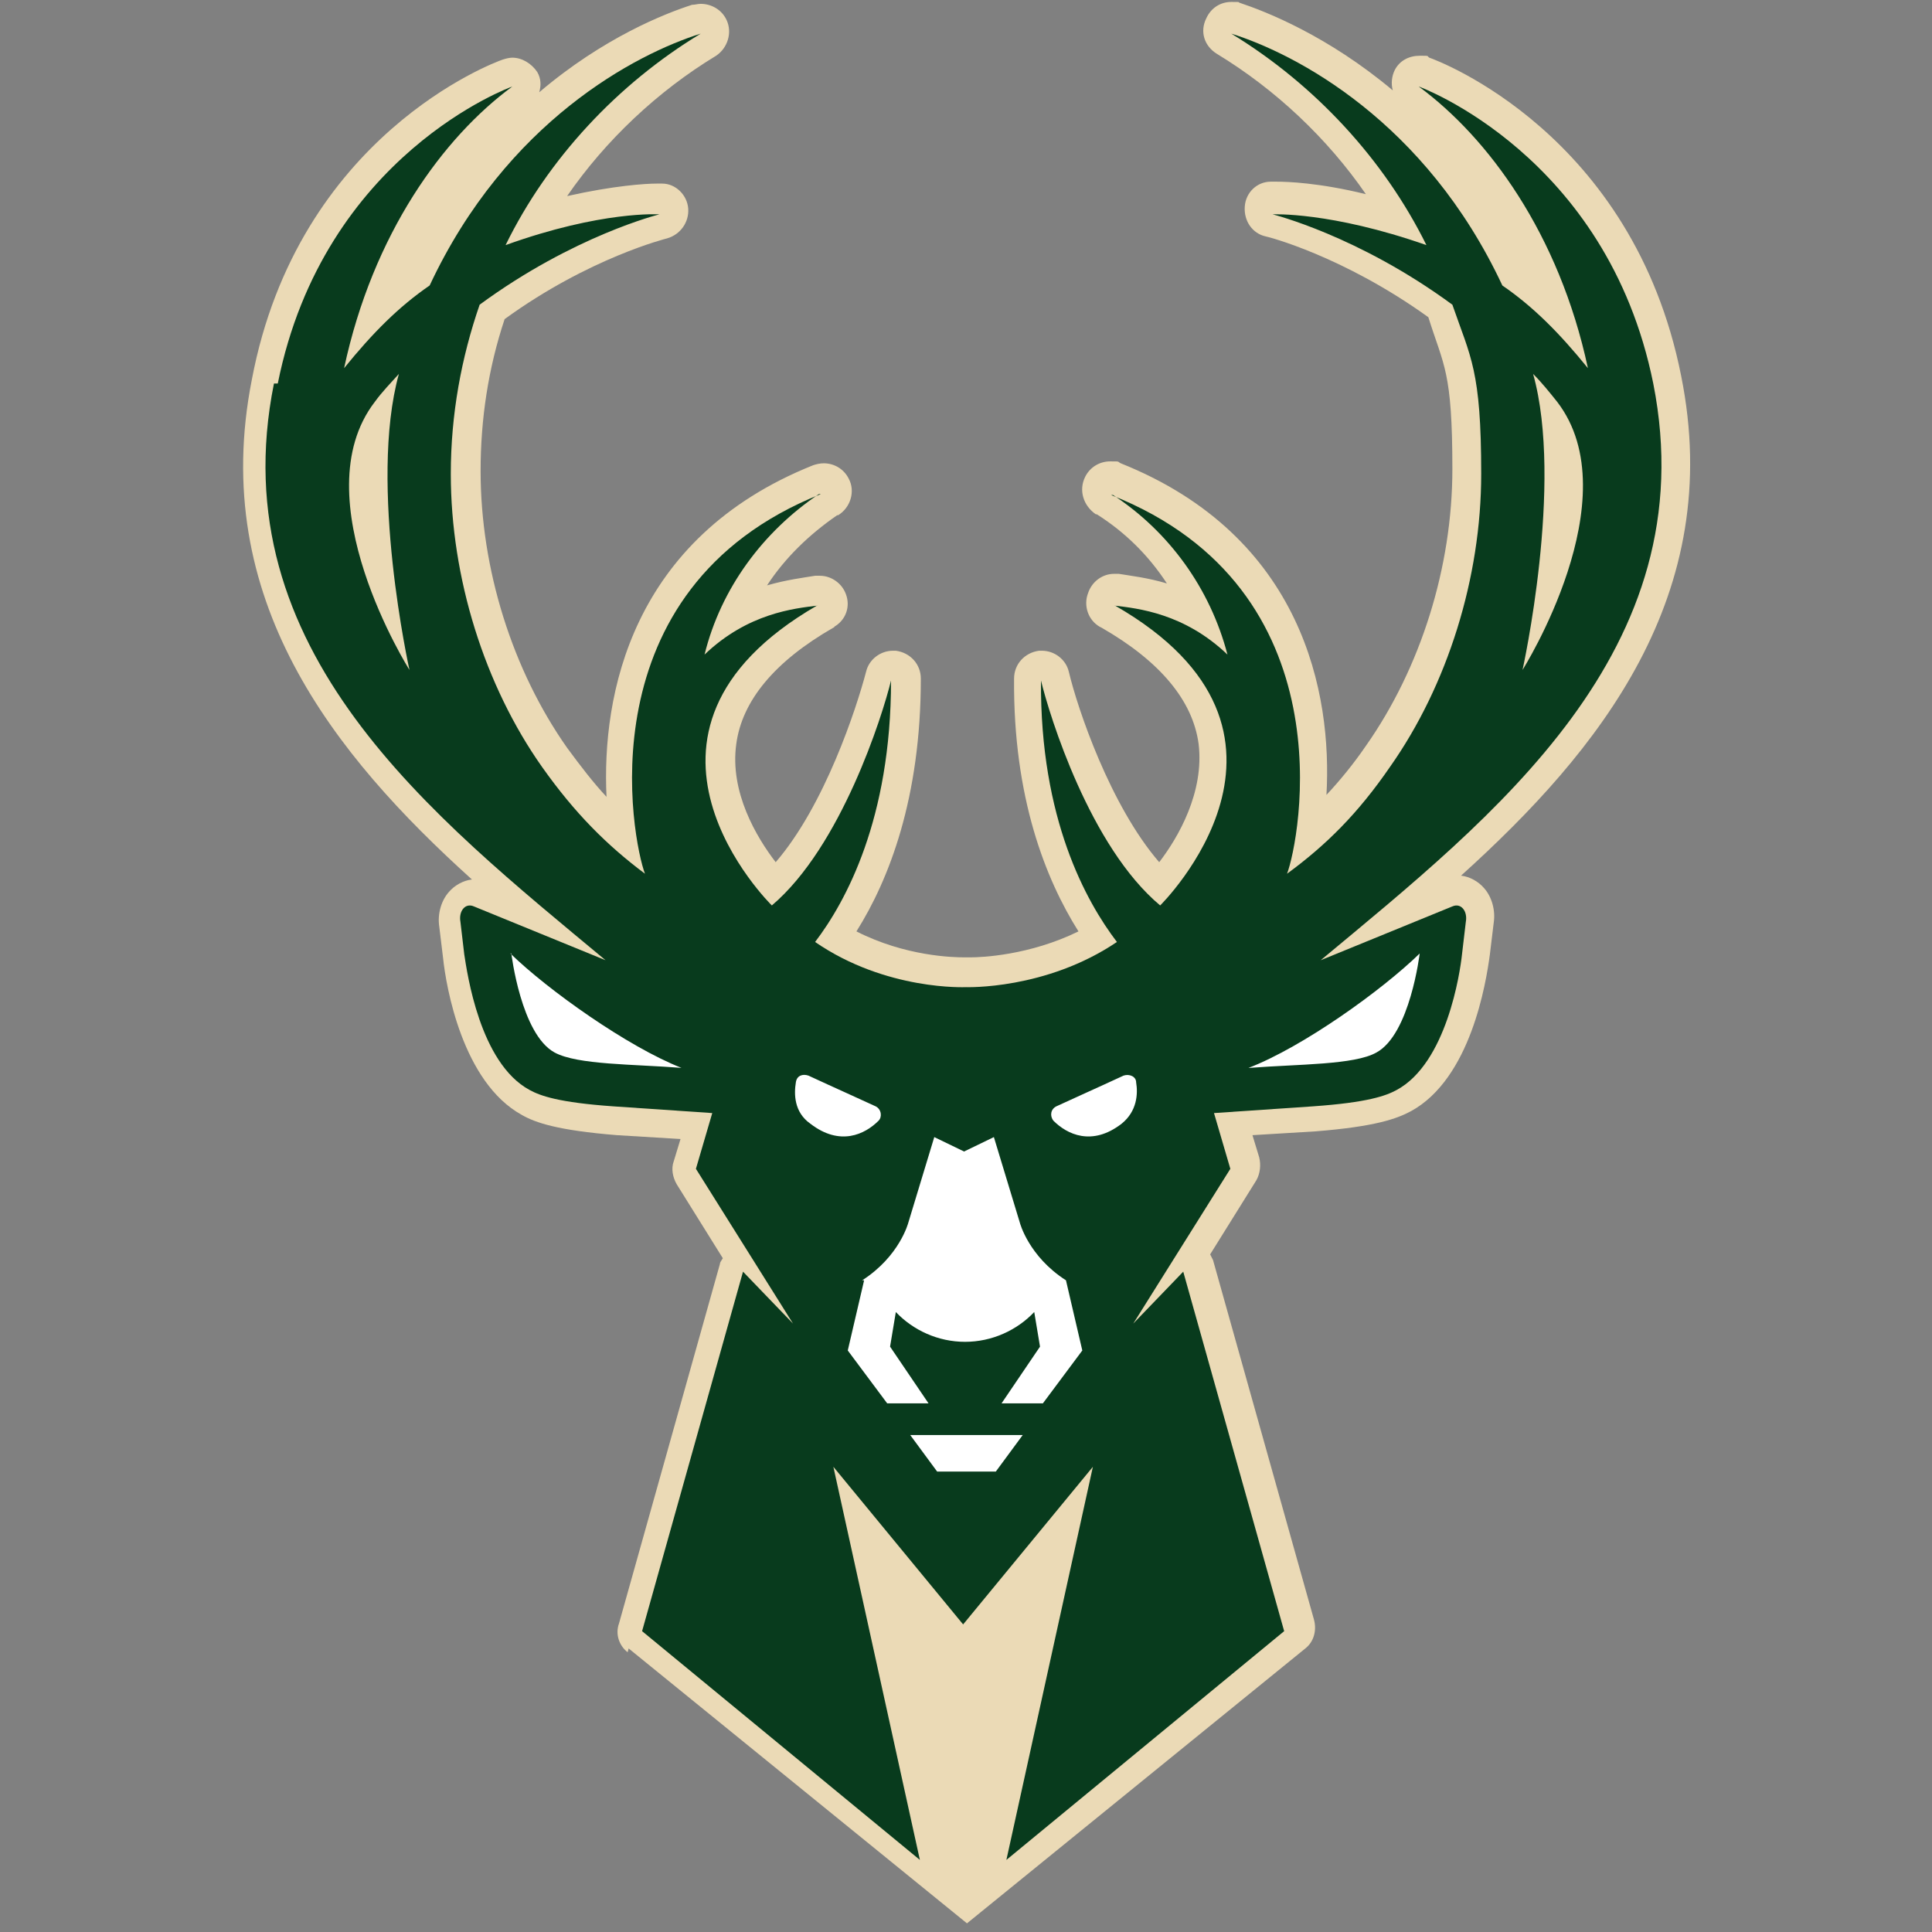
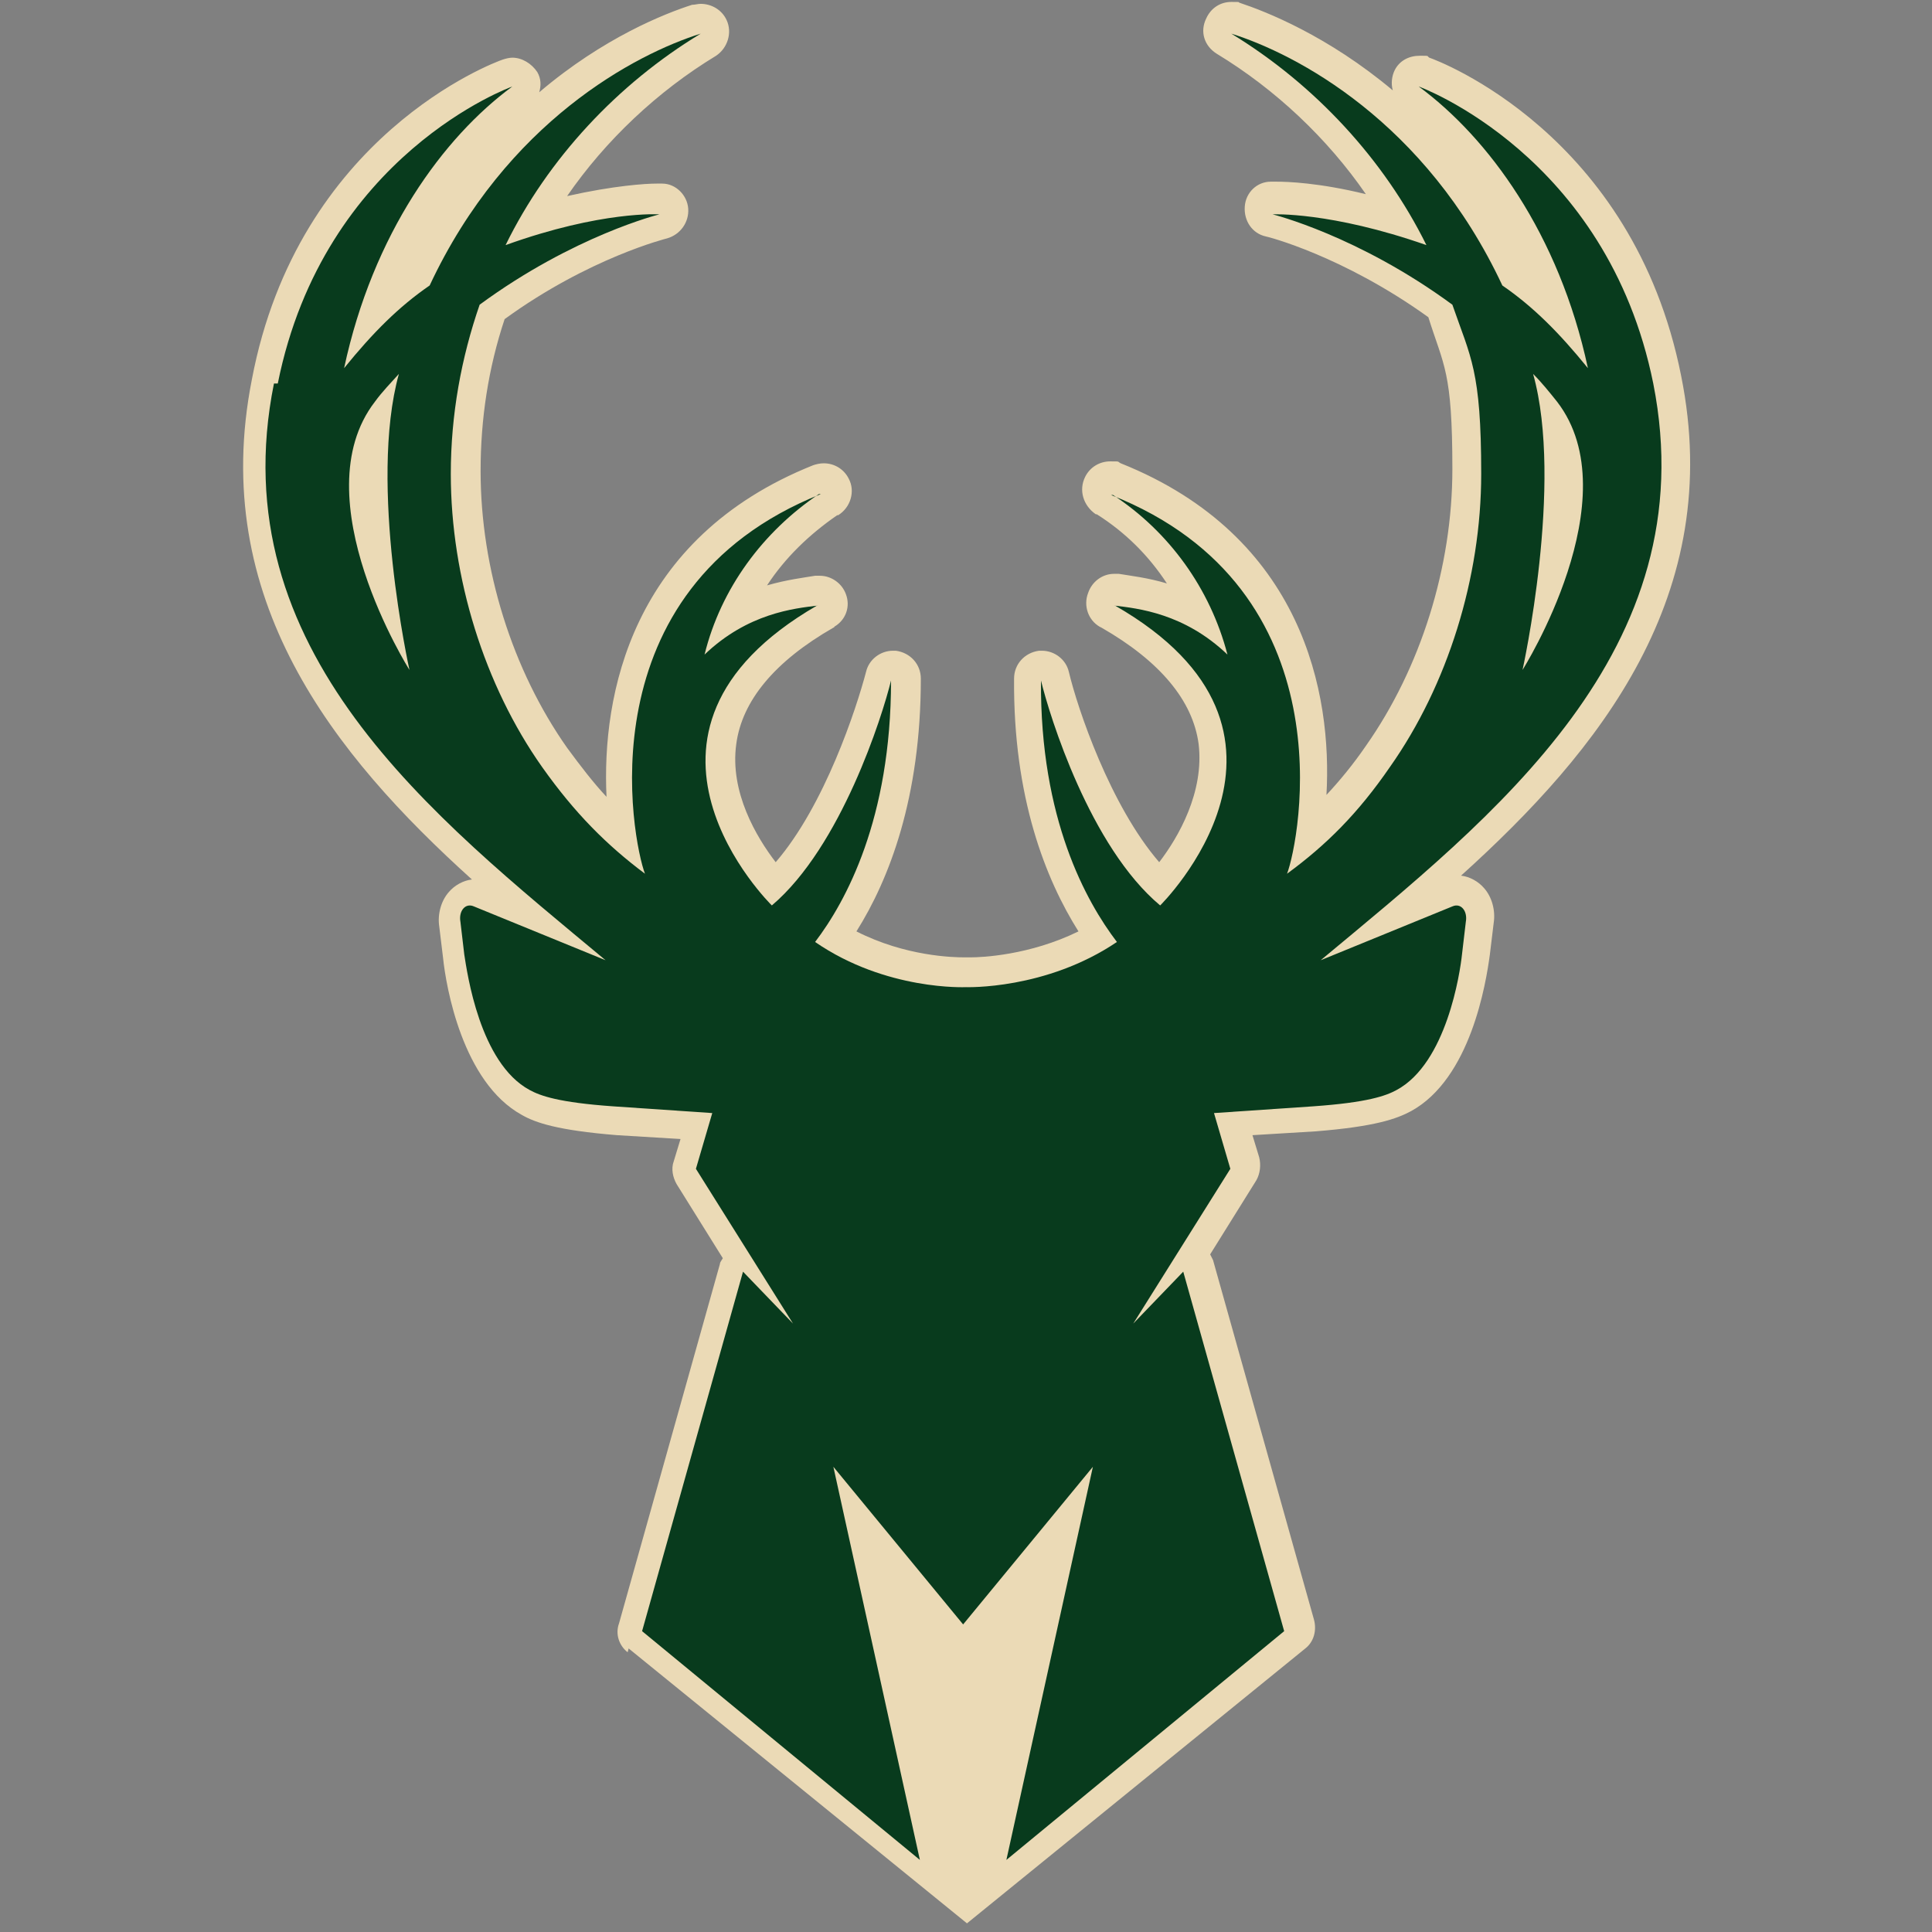
<svg xmlns="http://www.w3.org/2000/svg" viewBox="0 0 201 201" version="1.1">
  <rect x="0" y="0" width="201" height="201" fill="#808080" stroke="none" />
  <defs>
    <style>
      .cls-1 {
        fill: #fff;
      }

      .cls-2 {
        fill: #083b1d;
      }

      .cls-3 {
        fill: #ebdab6;
      }
    </style>
  </defs>
  <g>
    <g id="Layer_2">
      <g id="Layer_1-2">
        <g id="milwaukee_bucks">
          <path d="M65.3,171.9c-.9-.7-1.3-1.9-.9-3l10.5-37.4c0-.2.2-.4.3-.6l-4.8-7.7c-.4-.7-.6-1.6-.3-2.4l.7-2.3-6.6-.4c-6.2-.5-8.5-1.3-9.9-2.1-6.2-3.4-7.9-13.4-8.2-16.3l-.4-3.3c-.2-1.3.2-2.7,1-3.6.6-.7,1.5-1.2,2.4-1.3-14.4-13-27.4-29.2-22.9-52C31,14.1,51.4,6.5,52.3,6.2c.3-.1.7-.2,1-.2,1,0,2,.6,2.6,1.5.4.7.4,1.4.2,2.1,6.7-5.7,13.1-8.2,15.9-9.1.3,0,.6-.1.9-.1,1.1,0,2.2.6,2.7,1.7.6,1.3.1,2.9-1.1,3.7-6.1,3.7-11.5,8.8-15.5,14.6,4.9-1.1,8.2-1.3,9.3-1.3s.6,0,.6,0c1.4,0,2.6,1.2,2.7,2.6.1,1.4-.8,2.7-2.2,3.1,0,0-8.1,2-16.9,8.4-1.7,5.1-2.5,10.4-2.5,15.8,0,10.2,3.3,20.7,9,28.8,1.4,1.9,2.7,3.6,4.1,5.1-.5-10.5,2.5-26.9,21.5-34.5.3-.1.7-.2,1.1-.2,1.1,0,2.1.6,2.6,1.6.7,1.3.2,3-1.1,3.8h-.1c-2.9,2-5.4,4.4-7.3,7.3,2.1-.6,3.8-.8,5-1h.2c.1,0,.2,0,.3,0,1.2,0,2.3.8,2.7,1.9.5,1.3,0,2.7-1.2,3.4h0c0,0,0,.1-.1.1-6.1,3.5-9.5,7.6-10.1,12.1-.7,5,2.1,9.7,4.1,12.3,5.1-5.9,8.4-16,9.4-19.8.3-1.3,1.5-2.2,2.8-2.2s.2,0,.3,0c1.5.2,2.6,1.4,2.6,2.9,0,12.4-3.3,20.9-6.7,26.3,5.1,2.6,10.1,2.7,11.2,2.7h.7c1.1,0,6.1-.2,11.2-2.7-3.4-5.4-6.8-13.9-6.7-26.3,0-1.5,1.1-2.7,2.6-2.9.1,0,.2,0,.3,0,1.3,0,2.5.9,2.8,2.2.9,3.8,4.3,13.9,9.4,19.8,2-2.6,4.7-7.3,4.1-12.3-.6-4.5-4-8.6-10.1-12.1,0,0-.2-.1-.2-.1-1.2-.7-1.7-2.2-1.2-3.5.4-1.2,1.5-2,2.7-2s.2,0,.3,0h.2c1.2.2,3,.4,5,1-1.9-2.9-4.3-5.3-7.3-7.2h-.1c-1.3-.9-1.8-2.5-1.1-3.9.5-1,1.5-1.6,2.6-1.6s.7,0,1.1.2c19,7.6,22,24,21.4,34.5,1.4-1.5,2.8-3.2,4.1-5.1,5.7-8.1,9-18.6,9-28.8s-.9-10.7-2.5-15.8c-8.9-6.4-16.8-8.4-16.9-8.4-1.4-.3-2.3-1.6-2.2-3.1s1.3-2.6,2.7-2.6c0,0,.2,0,.6,0,1.1,0,4.4.1,9.3,1.3-4-5.8-9.4-10.9-15.5-14.6-1.3-.8-1.8-2.3-1.1-3.7.5-1.1,1.5-1.7,2.6-1.7s.6,0,.9.1c2.7.9,9.1,3.4,15.9,9.1-.2-.7-.1-1.5.2-2.1.5-1,1.5-1.5,2.6-1.5s.7,0,1,.2c.9.3,21.2,7.9,26.2,33.1,4.6,22.8-8.5,39-22.9,52,.9.1,1.8.6,2.4,1.3.8.9,1.2,2.3,1,3.6l-.4,3.3c-.4,3-2,12.9-8.2,16.3-1.5.8-3.7,1.6-9.9,2.1l-6.6.4.7,2.3c.2.8.1,1.7-.3,2.4l-4.8,7.7c.1.2.2.4.3.6l10.5,37.4c.3,1.1,0,2.3-.9,3l-35.2,28.6-35.2-28.6h0Z" class="cls-3" />
          <path d="M28.9,39.9c4.8-23.9,24.4-30.9,24.4-30.9-7.2,5.3-14.5,15.3-17.5,29.3,3-3.7,5.7-6.4,8.9-8.6,8-17.1,21.5-24.1,28.2-26.2-8.6,5.2-15.9,13-20.3,22,10-3.6,16-3.2,16-3.2,0,0-8.9,2.2-18.7,9.4-1.9,5.5-3,11.4-3,17.6,0,10.8,3.5,22,9.5,30.5,3.4,4.8,6.7,8.1,10.7,11.1-1.3-3.4-6.5-29.6,18.3-39.5h-.2c-5.8,3.9-10.2,9.8-11.9,16.7,4.5-4.3,9.3-4.8,11.8-5.1,0,0,0,0-.1,0-23,13.3-4.7,31.2-4.7,31.2,7.2-6.1,11.5-19.7,12.4-23.4,0,14.4-4.7,23-7.9,27.2,7.4,5.1,15.7,4.7,15.7,4.7h0s8.3.3,15.7-4.7c-3.2-4.2-8-12.8-7.9-27.2.9,3.7,5.1,17.3,12.4,23.4,0,0,18.3-18-4.7-31.2,0,0,0,0-.1,0,2.5.3,7.3.8,11.8,5.1-1.8-6.9-6.1-12.8-11.9-16.6h-.2c24.8,9.8,19.6,36,18.3,39.4,4.1-3,7.4-6.3,10.7-11.1,6-8.5,9.5-19.7,9.5-30.5s-1.1-12.1-3-17.6c-9.8-7.2-18.7-9.4-18.7-9.4,0,0,6-.3,16,3.2-4.4-8.9-11.6-16.7-20.3-22,6.7,2.1,20.2,9.1,28.2,26.2,3.2,2.2,5.9,4.9,8.9,8.6-3-14-10.4-24-17.6-29.3,0,0,19.6,7.1,24.4,30.9,5.5,27.8-16.7,45.1-34.6,60l13.7-5.6c.9-.4,1.6.5,1.4,1.6l-.4,3.4c-.2,1.9-1.6,11.3-6.8,14.1-1.1.6-3,1.3-8.7,1.7l-10.3.7,1.7,5.8-10.1,16.1,5.2-5.4,10.5,37.4-28.9,23.8,9-40.9-13.5,16.4-13.5-16.4,9,40.9-28.9-23.8,10.5-37.4,5.2,5.4-10.1-16.1,1.7-5.8-10.3-.7c-5.7-.4-7.6-1.1-8.7-1.7-5.2-2.8-6.5-12.2-6.8-14.1l-.4-3.4c-.2-1.1.5-2,1.4-1.6l13.7,5.6c-17.9-14.9-40.1-32.2-34.5-60h0ZM158.4,69.7s11.3-17.9,3.6-27.9c-.8-1-1.6-2-2.5-2.9,3.2,11.4-1.1,30.8-1.1,30.8h0ZM42.6,69.7s-4.3-19.3-1.1-30.8c-.8.9-1.7,1.8-2.5,2.9-7.7,10,3.6,27.9,3.6,27.9h0Z" class="cls-2" />
-           <path d="M130,111.1c5.1-.4,10.9-.3,13.2-1.6,3.5-1.9,4.5-10.3,4.5-10.3h0c-3.9,3.8-12.1,9.7-17.8,11.9ZM106.4,149.3h-11.7l2.8,3.8h6.1l2.8-3.8ZM109.6,116.6c1.4,1.4,4,2.7,7.1.3,1.6-1.3,1.7-3.1,1.5-4.3,0-.6-.7-.9-1.3-.7-2.8,1.3-5.5,2.5-7,3.2-.6.3-.7,1-.3,1.5h0ZM89.9,133.2l-1.7,7.3,4.1,5.5h4.3l-4-5.9.6-3.6c1.8,1.9,4.4,3.1,7.2,3.1s5.4-1.2,7.2-3.1l.6,3.6-4,5.9h4.3l4.1-5.5-1.7-7.3c-3.9-2.5-4.8-6-4.8-6l-2.7-8.9-3.1,1.5-3.1-1.5-2.7,8.9s-.9,3.5-4.8,6ZM84.3,116.9c3.1,2.4,5.7,1.1,7.1-.3.4-.4.3-1.2-.3-1.5-1.5-.7-4.2-1.9-7-3.2-.6-.2-1.2,0-1.3.7-.2,1.2-.2,3.1,1.5,4.3h0ZM53.2,99.2h0s1,8.4,4.5,10.3c2.4,1.3,8.2,1.2,13.2,1.6-5.6-2.2-13.9-8.1-17.8-11.9Z" class="cls-1" />
        </g>
      </g>
    </g>
  </g>
</svg>